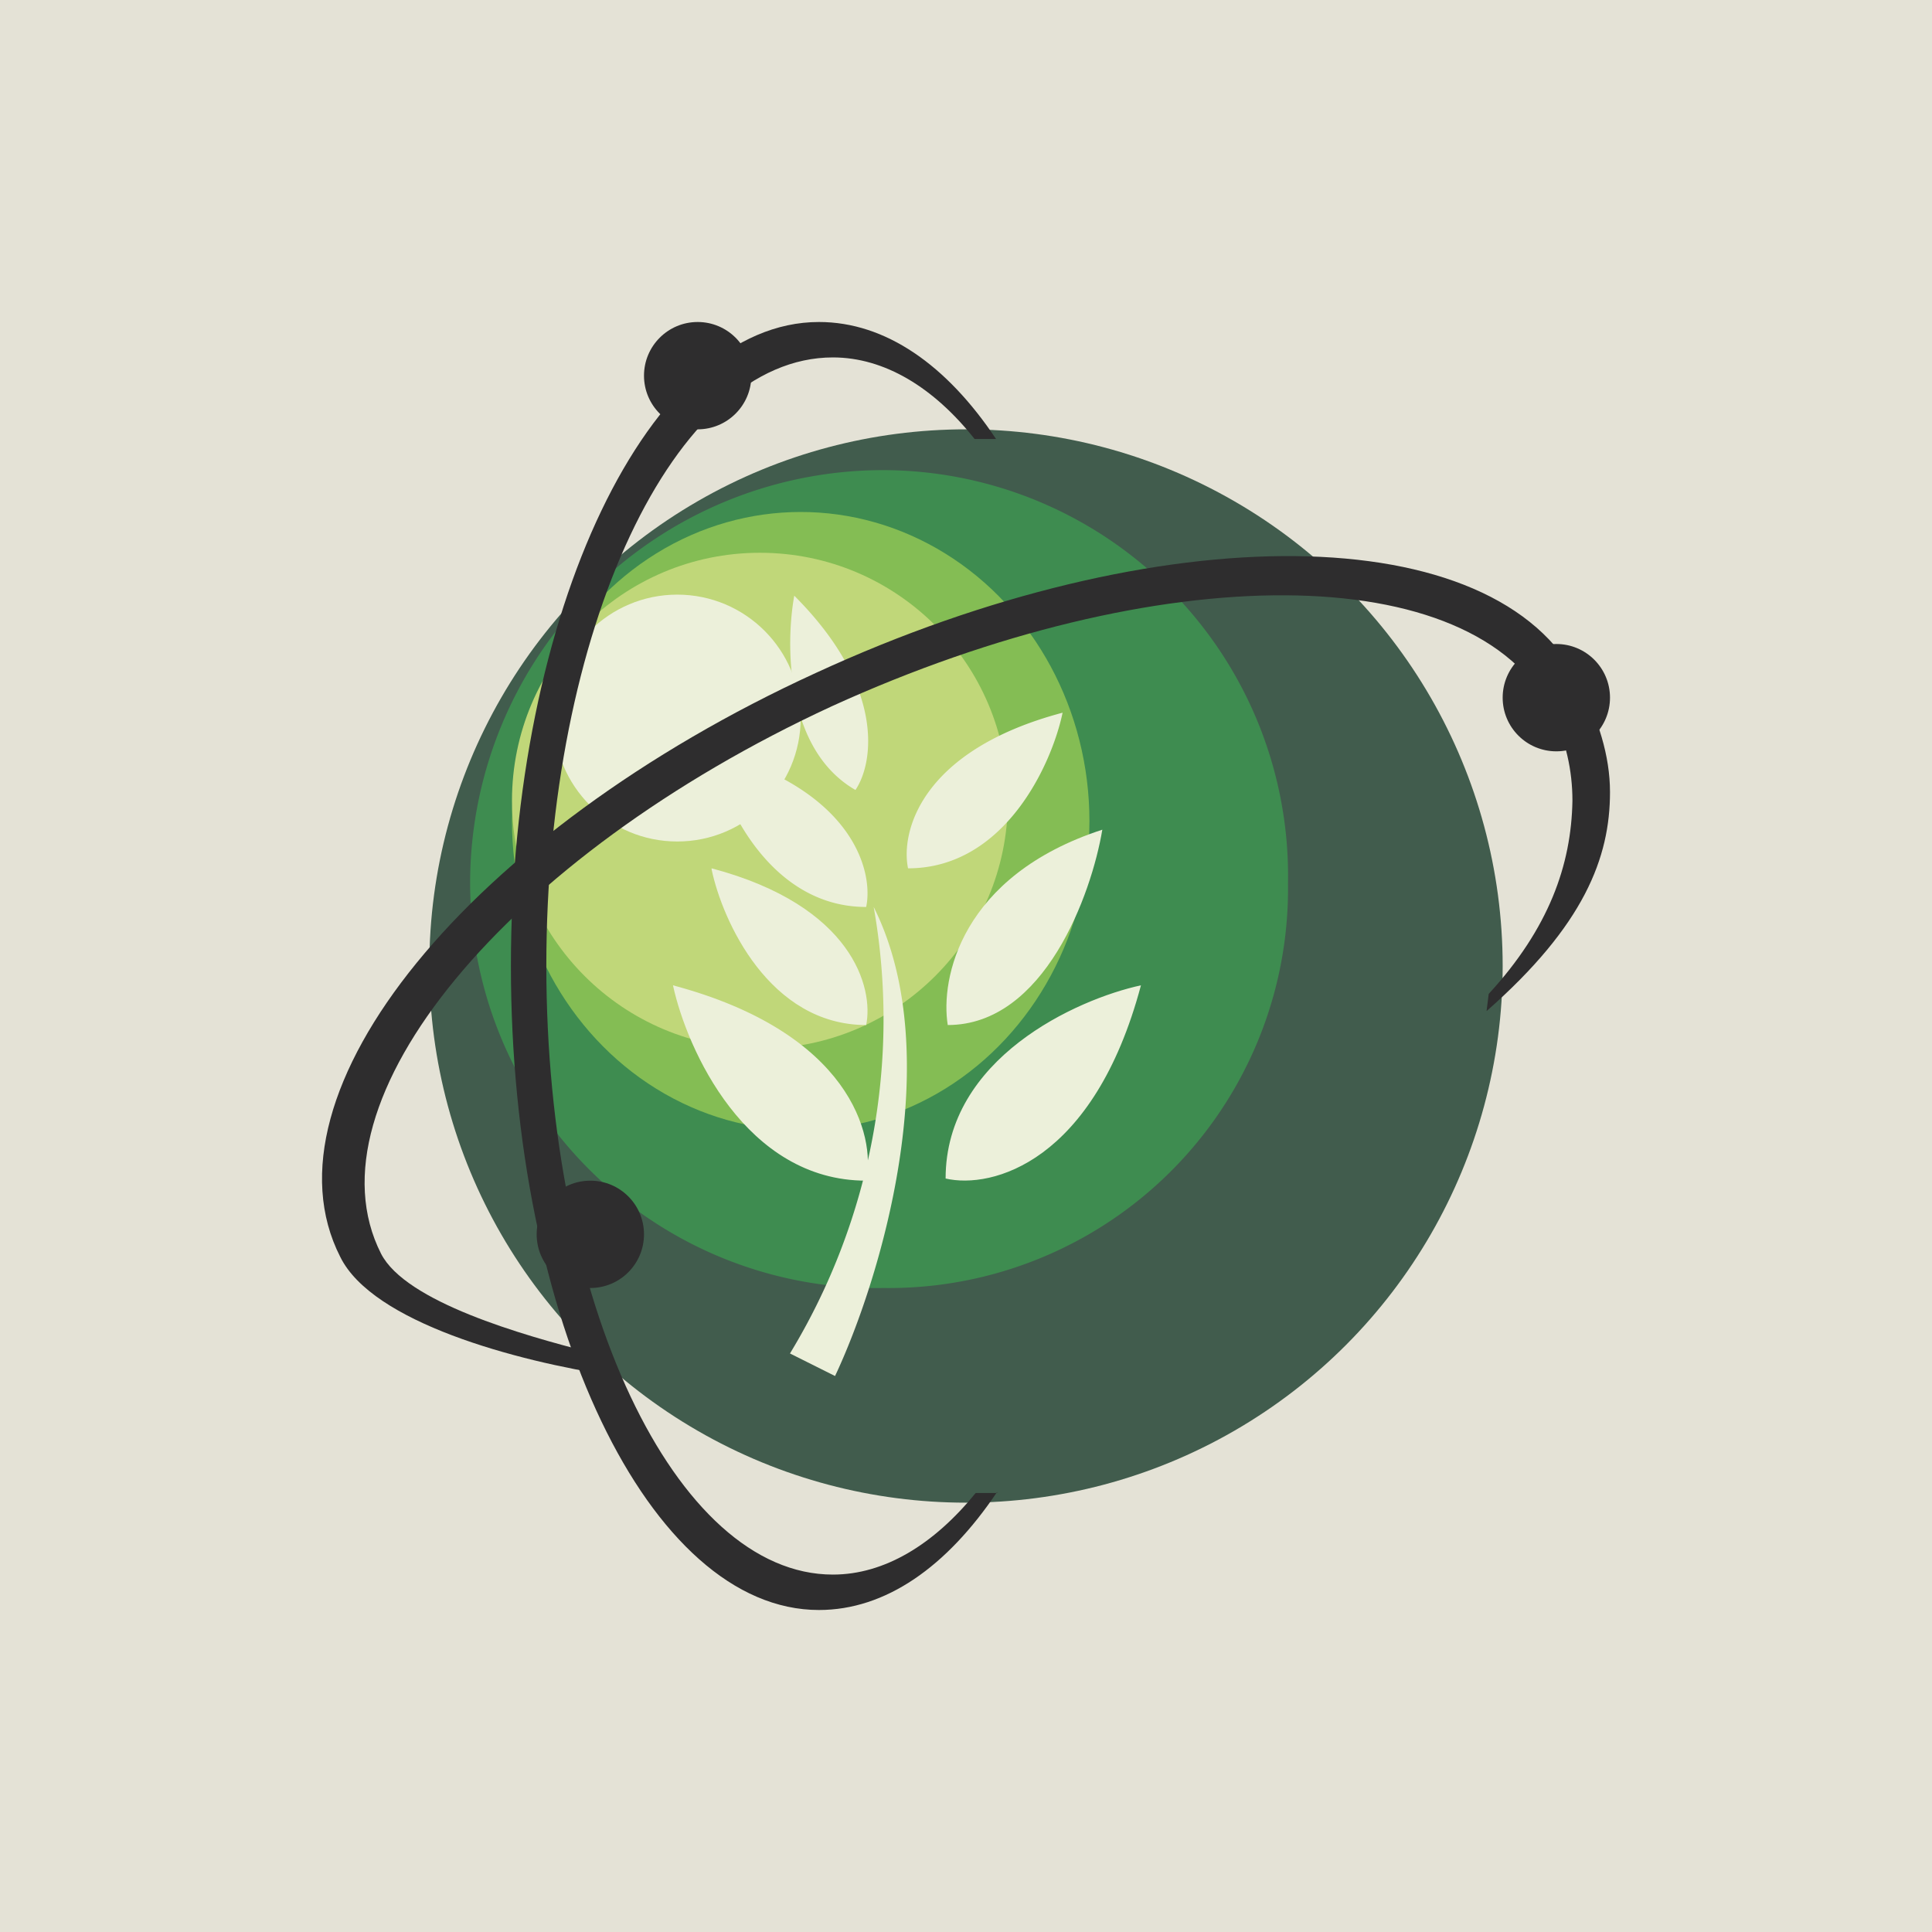
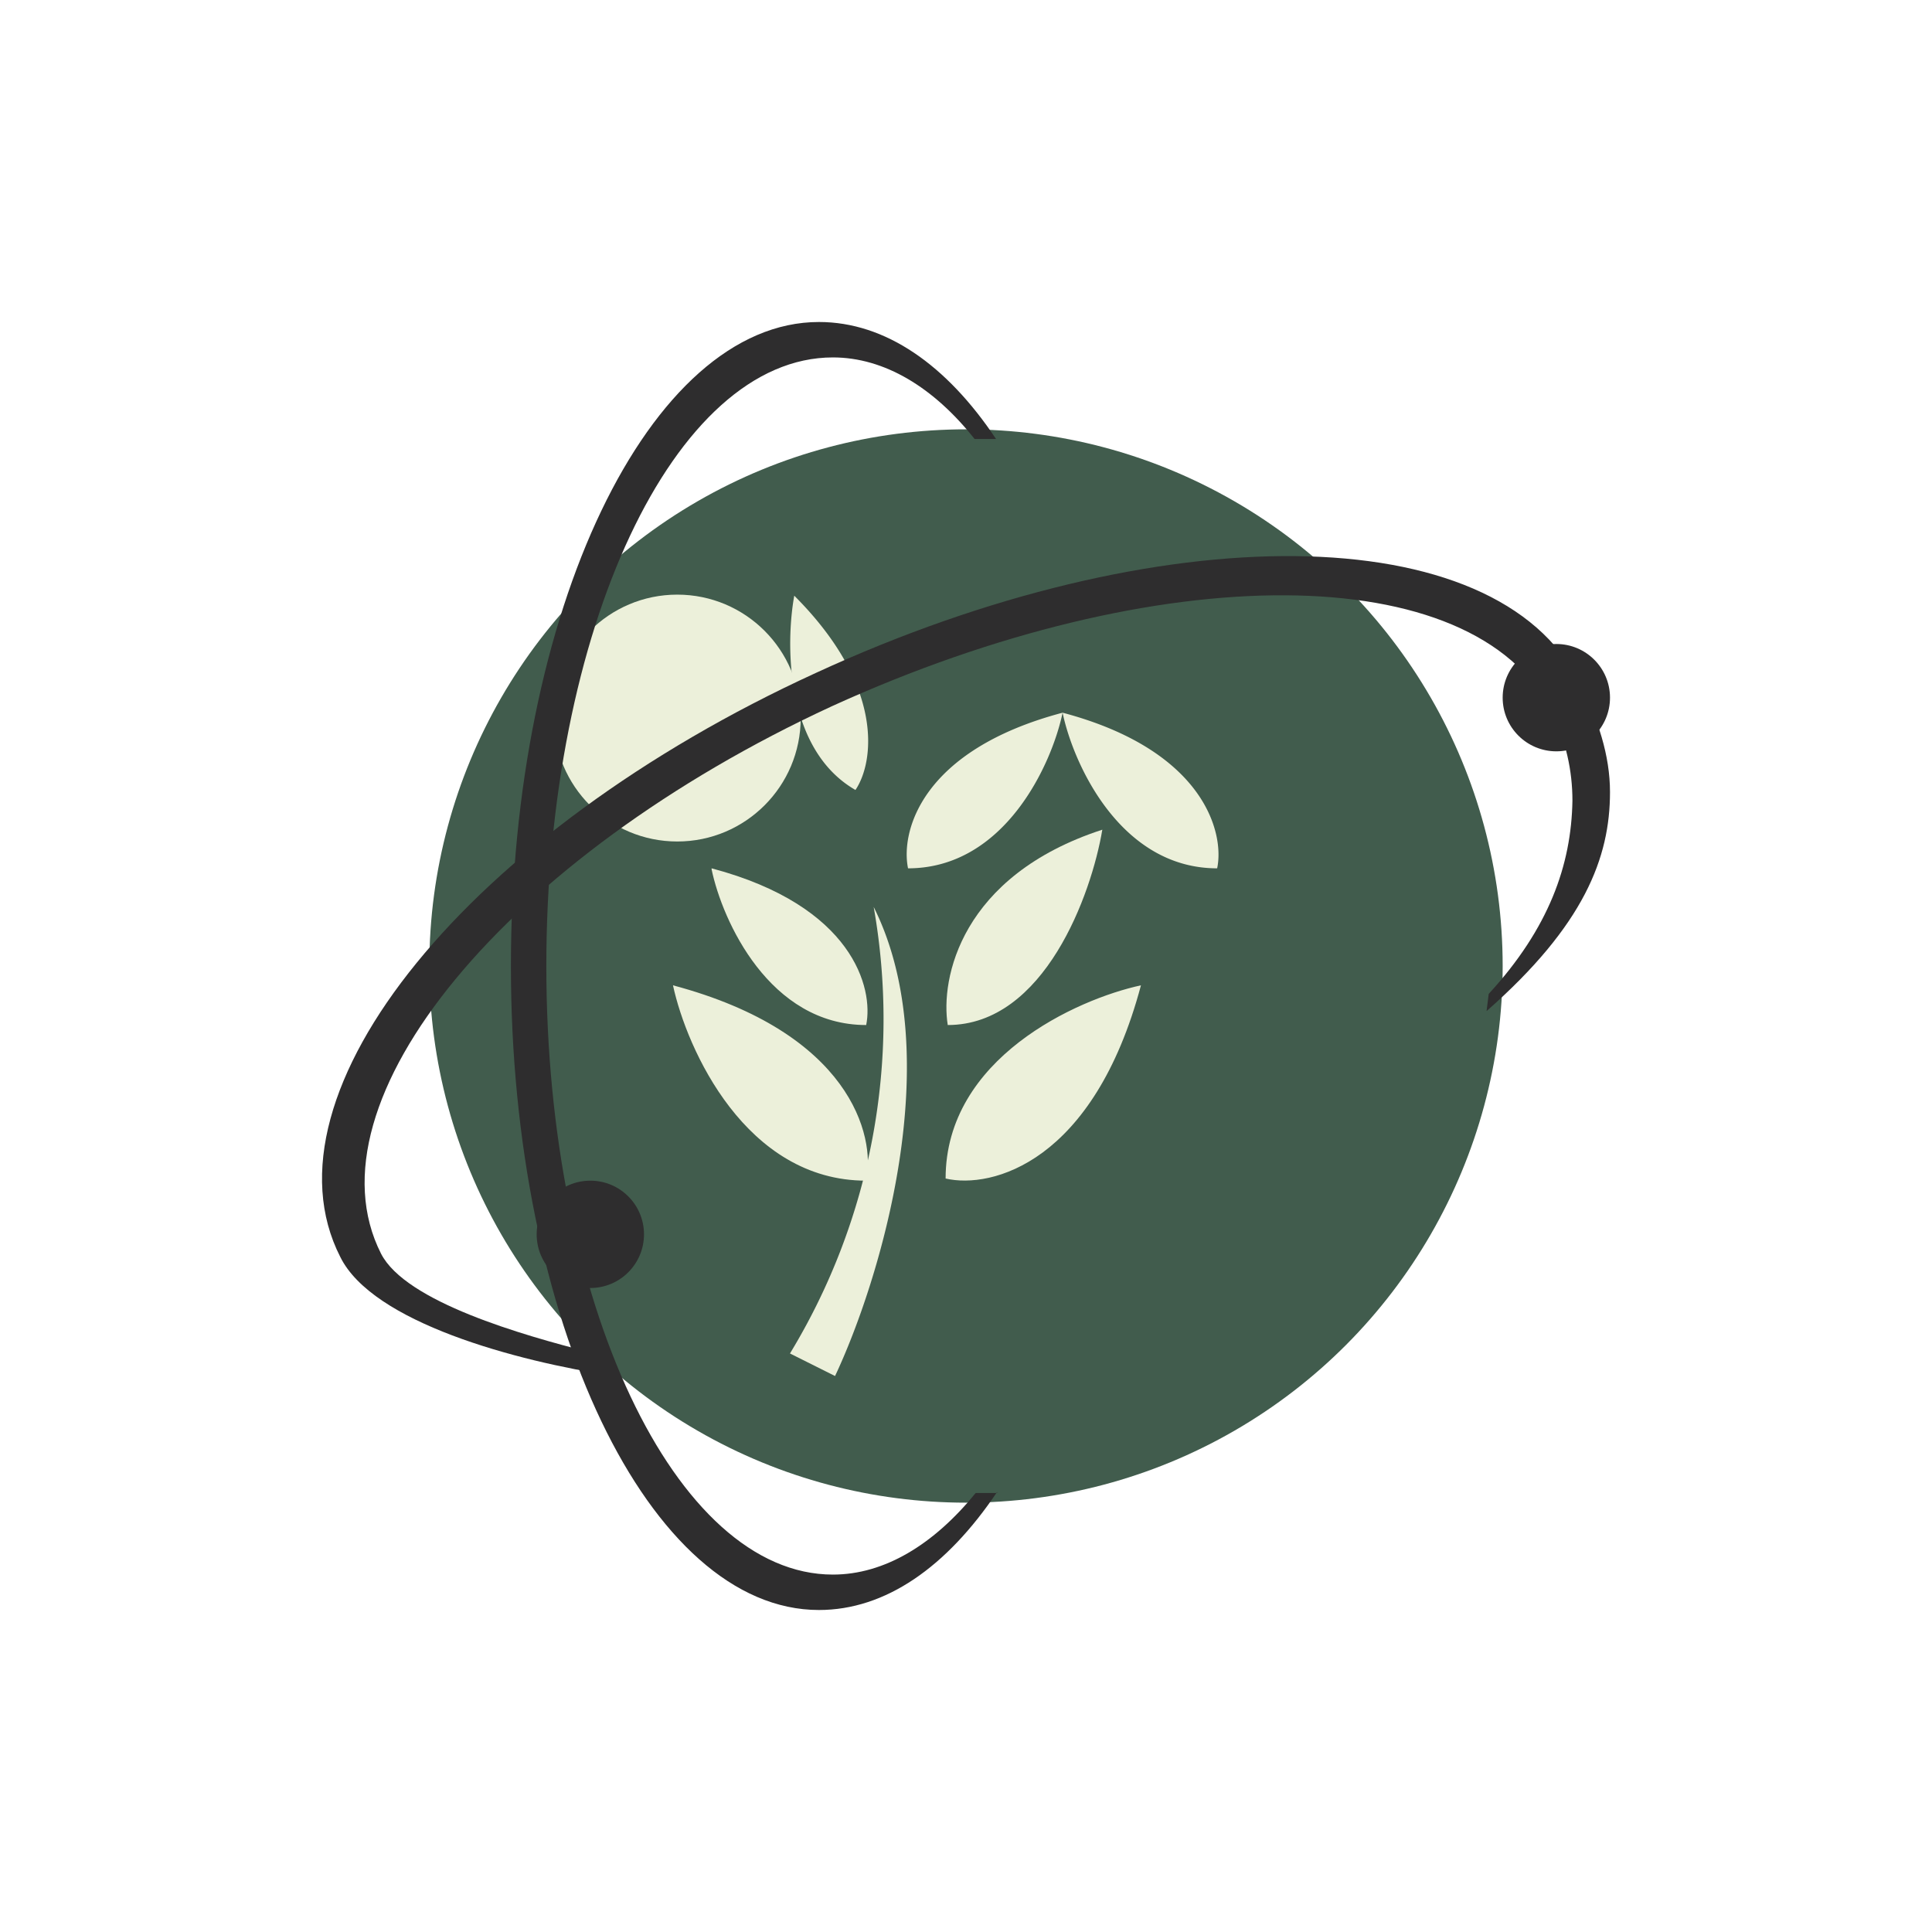
<svg xmlns="http://www.w3.org/2000/svg" width="18" height="18" viewBox="0 0 18 18">
-   <path fill="#E4E2D6" d="M0 0h18v18H0z" />
  <circle cx="9" cy="9" r="5" fill="#415C4D" />
-   <path d="M12 8.23A3.72 3.72 0 0 1 8.23 12a3.78 3.78 0 0 1-3.85-3.77 3.85 3.85 0 0 1 3.85-3.85A3.78 3.78 0 0 1 12 8.23Z" fill="#3E8C50" />
-   <ellipse cx="7.46" cy="7.65" rx="2.69" ry="2.88" fill="#84BD54" />
-   <circle cx="7.08" cy="7.46" fill="#C0D779" r="2.31" />
  <circle cx="6.31" cy="6.69" fill="#ECF0DA" r="1.15" />
  <circle cx="14.5" cy="6.5" r=".5" fill="#2E2D2E" />
-   <circle cx="6.5" cy="3.5" r=".5" fill="#2E2D2E" />
  <circle cx="5.5" cy="11.5" r=".5" fill="#2E2D2E" />
  <path d="M9.29 13.9c-.47.7-1.04 1.1-1.66 1.1-1.58 0-2.87-2.69-2.87-6s1.29-6 2.87-6c.62 0 1.19.4 1.65 1.09h-.2c-.38-.48-.84-.76-1.32-.76-1.48 0-2.67 2.54-2.67 5.67s1.2 5.67 2.67 5.67c.48 0 .94-.28 1.33-.76h.2Z" fill="#2E2D2E" />
  <path d="M10.63 9.18c-.6.13-1.82.68-1.82 1.8.43.1 1.38-.15 1.82-1.8ZM6.27 9.18c.13.6.68 1.82 1.8 1.82.09-.42-.15-1.38-1.8-1.82ZM6.63 8.1c.1.48.54 1.45 1.44 1.45.07-.34-.12-1.11-1.44-1.46ZM10.27 7.73c-.1.6-.54 1.82-1.44 1.82-.07-.43.12-1.39 1.44-1.82Z" fill="#ECF0DA" />
-   <path d="m7.78 12.82-.42-.21a6 6 0 0 0 .78-4.16c.7 1.4.05 3.5-.36 4.37ZM9.9 6.64c-.1.48-.54 1.45-1.44 1.45-.07-.34.12-1.1 1.44-1.45ZM6.63 7c.1.48.54 1.45 1.44 1.45.07-.33-.12-1.1-1.44-1.45ZM7.4 5.55c-.08.44-.09 1.43.57 1.81.17-.25.28-.96-.57-1.81Z" fill="#ECF0DA" />
+   <path d="m7.78 12.82-.42-.21a6 6 0 0 0 .78-4.16c.7 1.4.05 3.5-.36 4.37ZM9.9 6.64c-.1.48-.54 1.45-1.44 1.45-.07-.34.12-1.1 1.44-1.45Zc.1.48.54 1.45 1.44 1.45.07-.33-.12-1.1-1.44-1.45ZM7.4 5.55c-.08.44-.09 1.43.57 1.81.17-.25.28-.96-.57-1.81Z" fill="#ECF0DA" />
  <path d="M5.72 12.82c-.92-.14-2.25-.5-2.55-1.11-.78-1.53 1.2-3.96 4.43-5.44 3.21-1.48 6.34-1.45 7.11.08.18.35.29.69.29 1.03 0 .61-.24 1.24-1.15 2.04l.02-.16c.56-.61.77-1.2.78-1.8 0-.28-.06-.56-.2-.84-.72-1.42-3.65-1.43-6.7-.04-3.03 1.4-4.92 3.68-4.2 5.1.23.45 1.32.76 1.95.92l.22.22Z" fill="#2E2D2E" />
</svg>